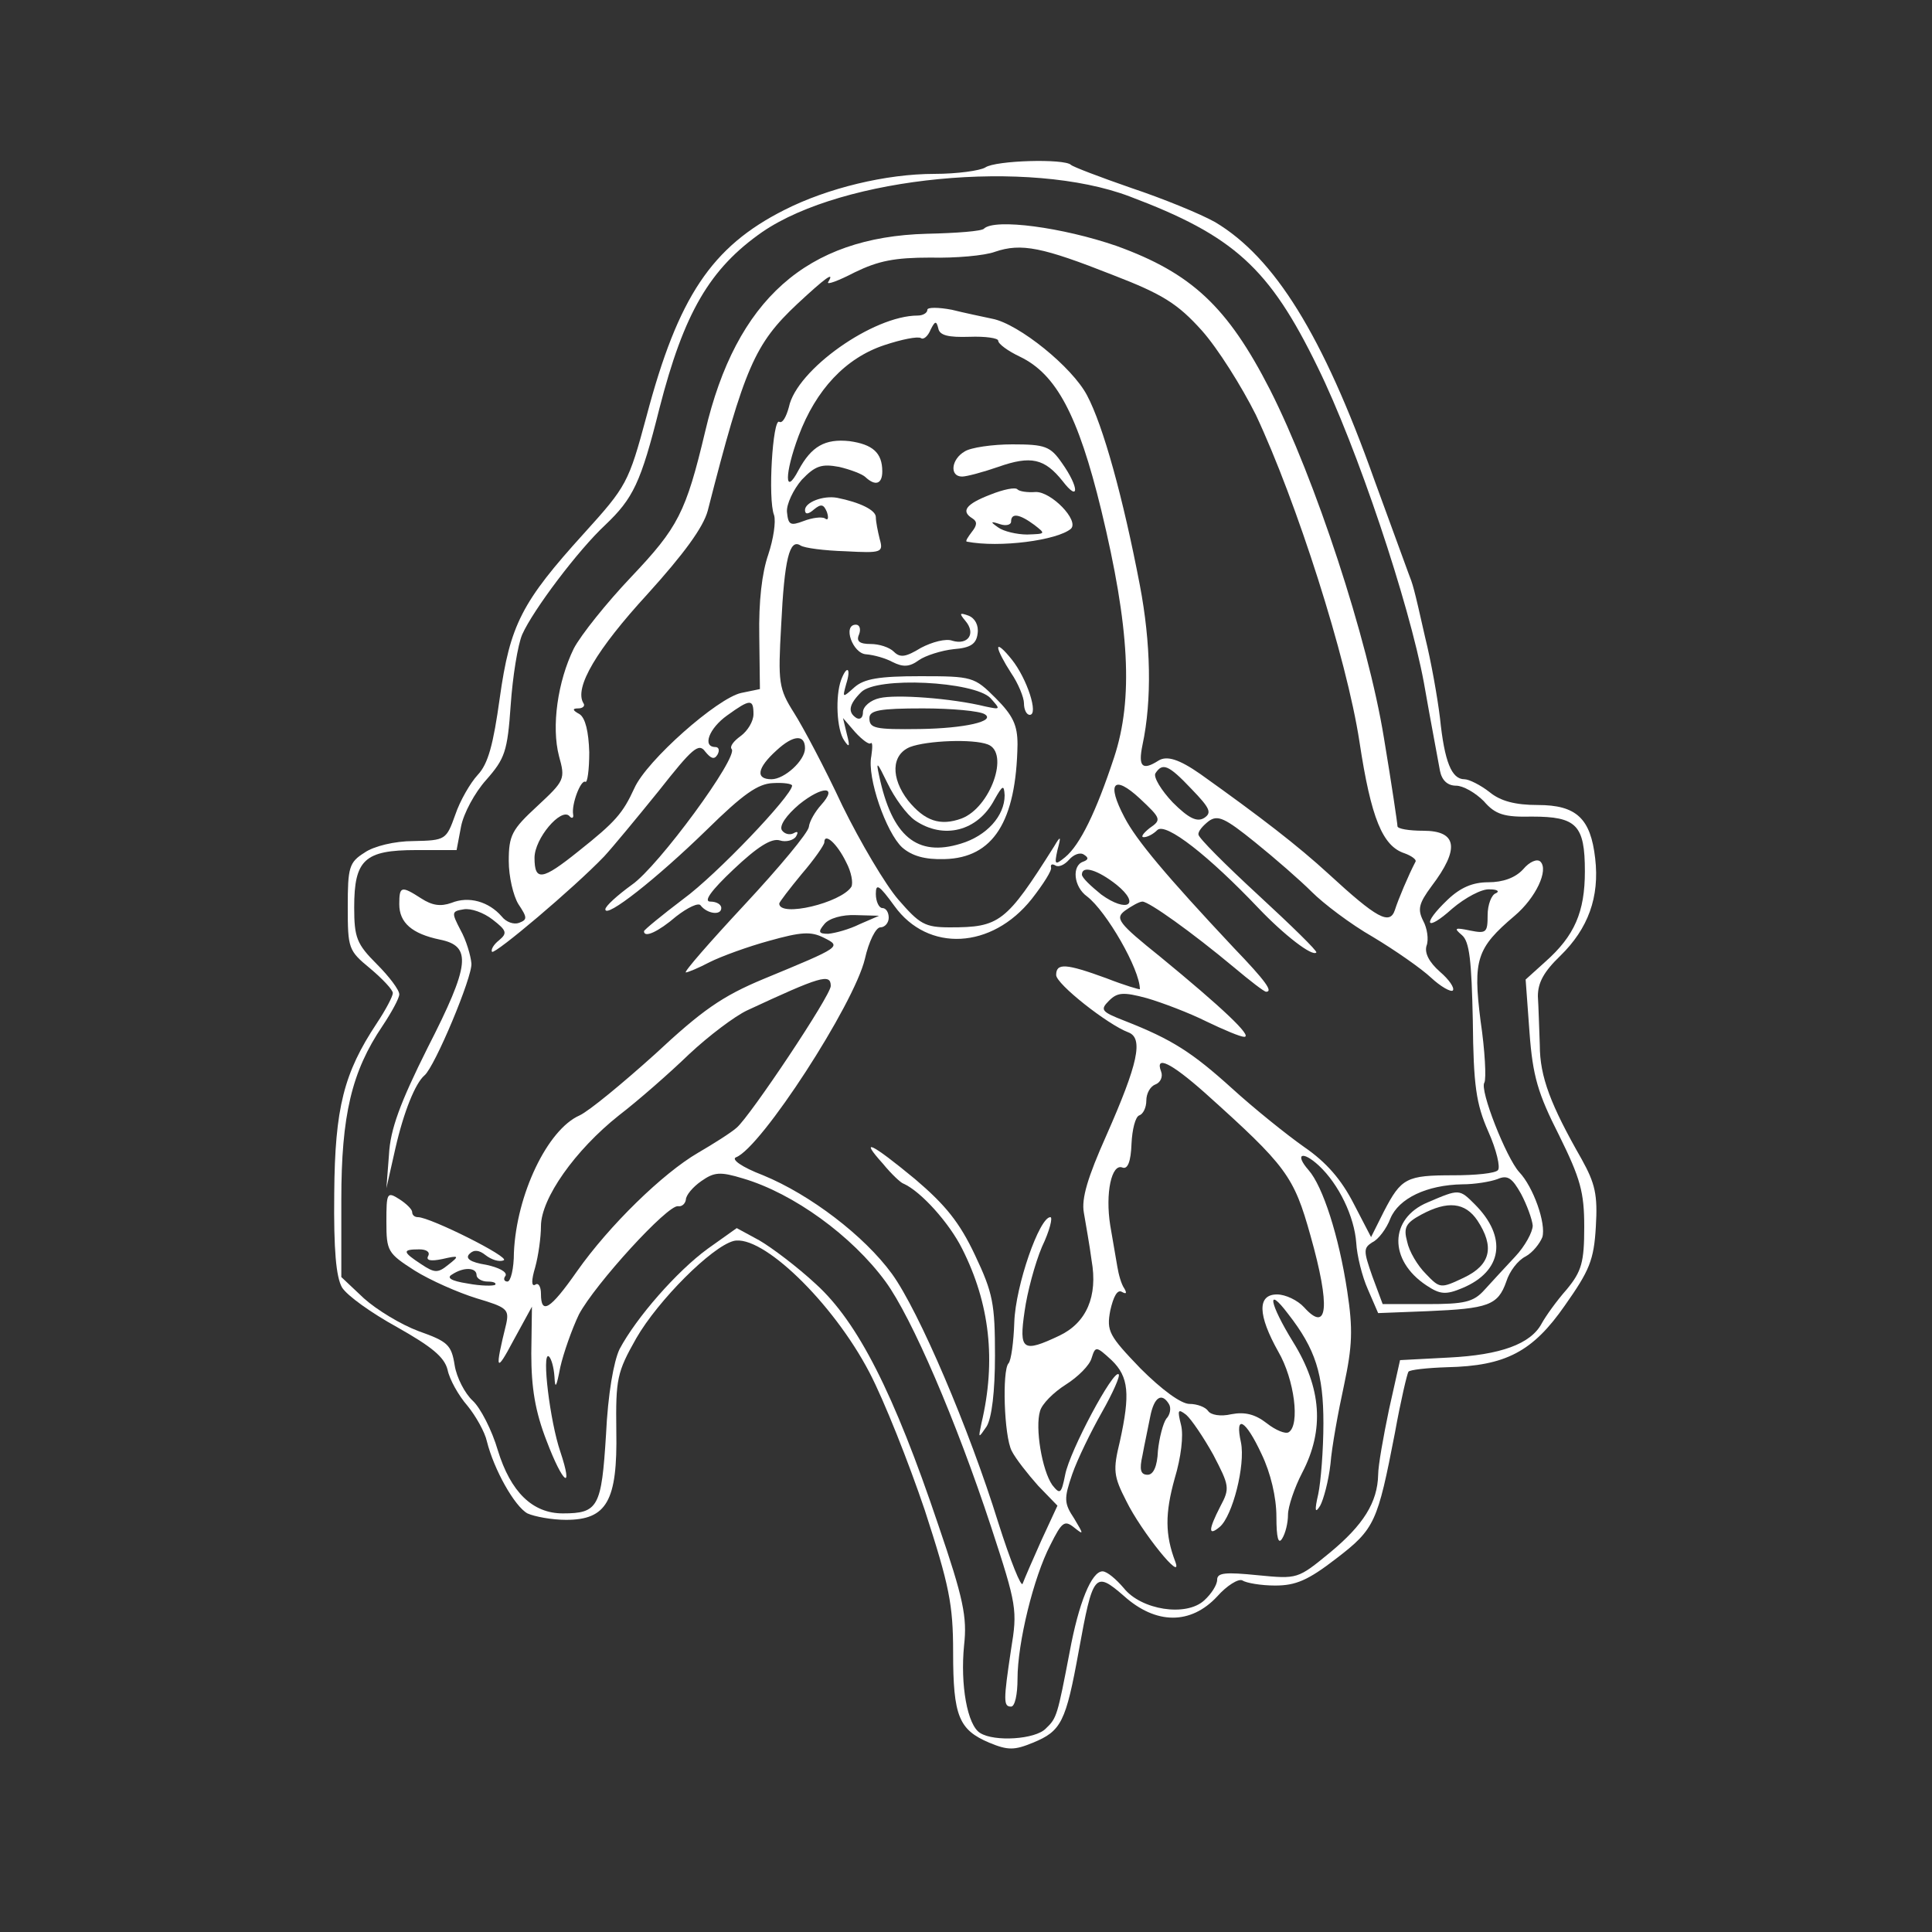
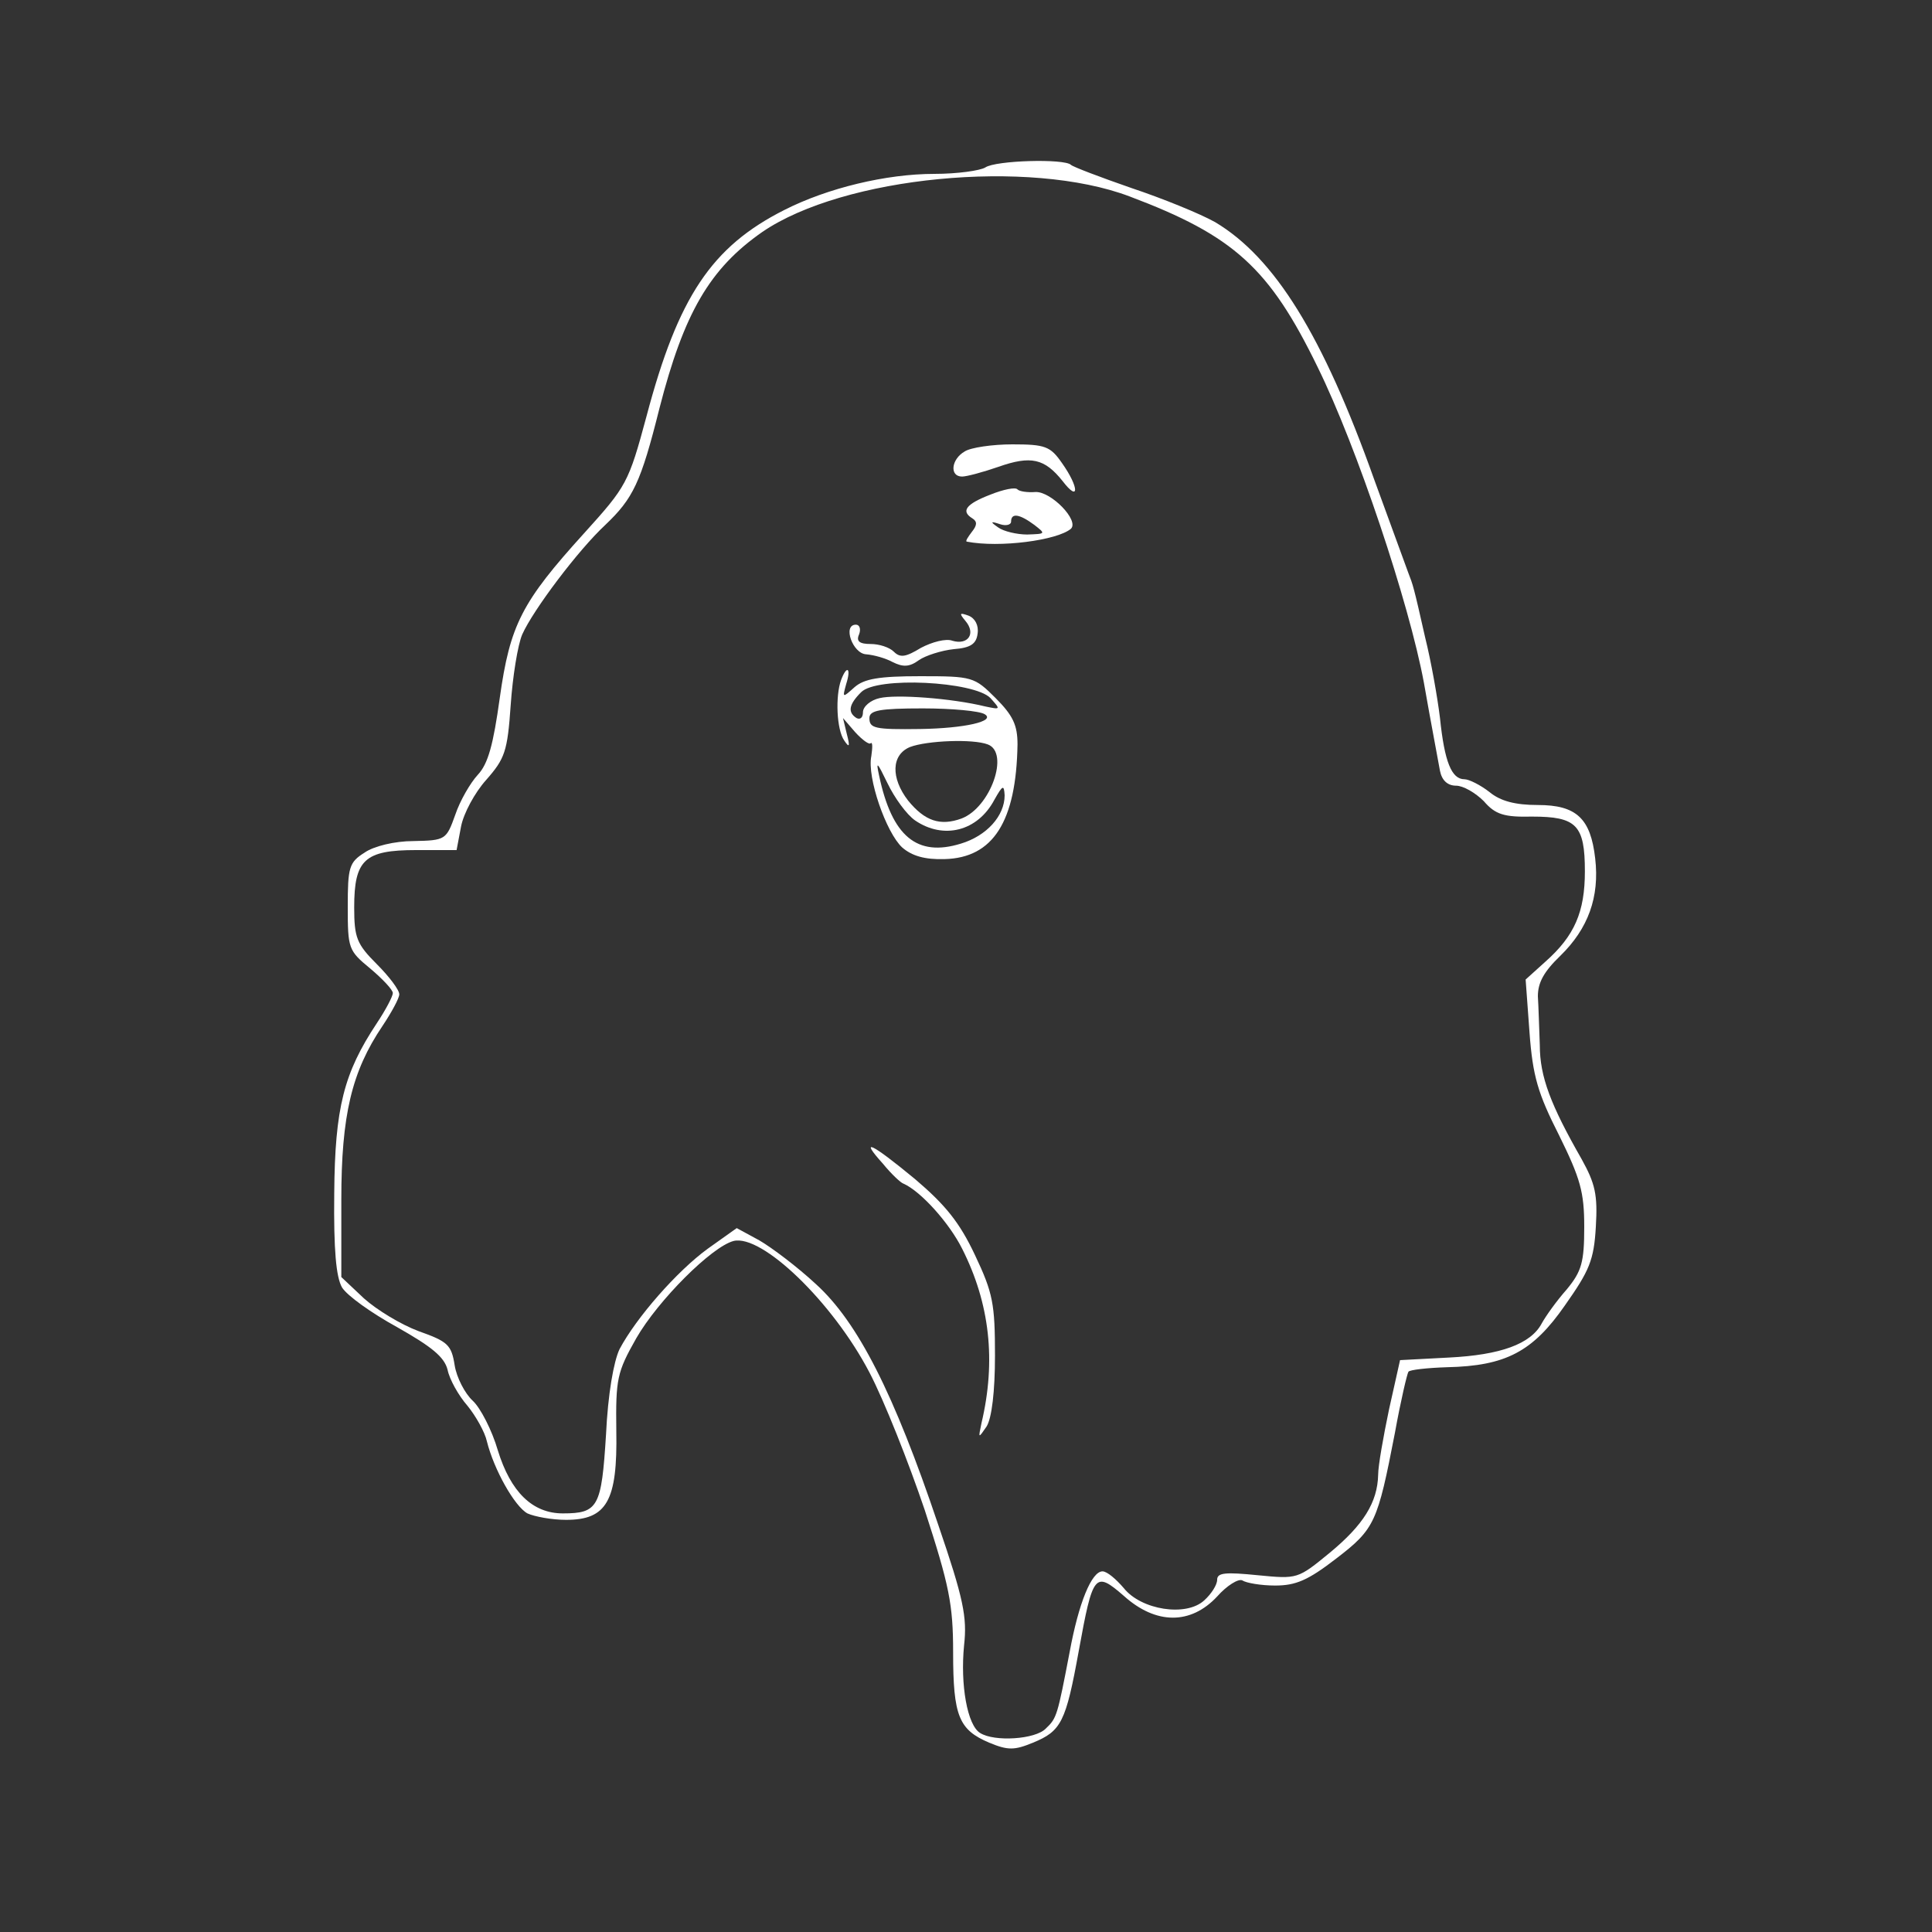
<svg xmlns="http://www.w3.org/2000/svg" version="1.0" width="300pt" height="300pt" viewBox="0 0 300 300" preserveAspectRatio="xMidYMid meet">
  <rect x="0" y="0" width="300" height="300" fill="#333333" stroke="none" />
  <g transform="translate(0,300) scale(0.1,-0.1)" fill="#ffffff" stroke="none">
    <path d="M1530 2740 c-8 -5 -44 -10 -79 -10 -75 0 -166 -22 -233 -56 -113 -57 -165 -135 -214 -320 -28 -104 -31 -109 -97 -182 -97 -107 -115 -142 -131 -256 -10 -72 -18 -102 -34 -119 -12 -13 -28 -41 -35 -62 -14 -39 -15 -40 -65 -41 -29 0 -62 -8 -76 -18 -24 -15 -26 -23 -26 -84 0 -65 1 -68 35 -96 19 -16 35 -33 35 -38 0 -5 -11 -26 -25 -47 -51 -77 -65 -131 -66 -264 -1 -89 3 -130 12 -146 8 -13 46 -40 86 -62 53 -30 73 -46 78 -66 3 -15 17 -40 31 -56 13 -16 27 -41 30 -55 11 -44 43 -101 63 -112 11 -5 38 -10 60 -10 63 0 80 29 78 138 -1 81 1 91 31 144 34 59 117 142 151 151 44 11 154 -95 211 -204 23 -44 61 -140 86 -214 38 -117 44 -146 44 -221 0 -99 9 -120 56 -140 29 -12 39 -12 68 0 44 18 51 32 71 142 22 121 25 125 70 86 50 -45 104 -45 145 -1 15 17 33 28 39 25 6 -4 29 -8 51 -8 32 0 51 8 95 42 60 46 64 56 91 195 9 50 19 92 21 95 2 3 29 6 60 7 91 2 133 24 183 96 38 54 45 70 48 122 3 50 -1 67 -22 105 -48 84 -65 128 -65 177 -1 26 -2 61 -3 76 0 21 9 38 35 63 43 42 61 91 54 151 -7 62 -29 83 -89 83 -35 0 -58 6 -75 20 -14 11 -32 20 -39 20 -20 0 -31 27 -38 95 -4 33 -14 89 -23 125 -18 80 -19 82 -26 100 -3 8 -27 74 -53 145 -80 225 -155 345 -247 400 -23 13 -82 37 -130 53 -49 17 -91 33 -94 36 -10 10 -117 7 -133 -4z m224 -45 c162 -61 217 -111 292 -265 61 -124 142 -366 165 -490 11 -63 23 -125 25 -137 3 -15 12 -23 25 -23 11 0 30 -11 43 -24 18 -21 32 -25 75 -24 69 0 82 -13 82 -85 0 -63 -16 -100 -61 -140 l-31 -28 6 -82 c5 -68 13 -95 46 -160 33 -67 39 -88 39 -142 0 -55 -4 -69 -27 -97 -16 -18 -33 -42 -39 -53 -17 -32 -64 -49 -144 -53 l-76 -4 -17 -76 c-9 -43 -17 -88 -17 -102 -1 -43 -23 -78 -75 -121 -50 -41 -50 -41 -112 -35 -50 5 -63 4 -63 -7 0 -8 -9 -22 -20 -32 -28 -26 -98 -15 -125 19 -12 14 -26 26 -33 26 -17 0 -37 -49 -51 -125 -19 -99 -20 -103 -37 -119 -16 -17 -80 -21 -102 -7 -20 12 -31 75 -25 136 5 44 -1 73 -40 187 -69 205 -125 315 -190 374 -29 27 -69 57 -88 68 l-35 19 -45 -32 c-48 -35 -111 -107 -137 -156 -9 -19 -18 -69 -21 -133 -7 -112 -12 -122 -67 -122 -47 0 -81 33 -101 98 -9 31 -27 66 -39 77 -12 11 -25 36 -28 55 -5 32 -11 37 -56 53 -27 10 -65 33 -85 51 l-35 33 0 120 c0 131 16 199 64 270 14 21 26 43 26 49 0 7 -16 28 -35 47 -31 31 -35 41 -35 88 0 74 16 89 96 89 l63 0 7 37 c4 20 21 52 39 72 29 33 33 44 38 116 3 44 11 94 18 110 17 38 87 131 129 170 43 41 55 65 84 181 38 148 78 217 160 274 126 86 414 114 570 55z" />
-     <path d="M1528 2645 c-3 -4 -43 -7 -89 -8 -186 -5 -296 -102 -344 -307 -30 -126 -42 -149 -115 -226 -38 -40 -78 -90 -89 -111 -25 -51 -35 -121 -23 -167 10 -36 9 -38 -34 -78 -39 -36 -44 -45 -44 -85 0 -24 7 -54 15 -67 14 -21 14 -24 1 -29 -8 -3 -20 1 -27 10 -20 23 -51 32 -78 21 -17 -6 -30 -4 -47 7 -31 20 -34 19 -34 -9 0 -29 20 -46 63 -55 50 -10 47 -39 -19 -168 -43 -86 -58 -127 -60 -166 l-4 -52 14 62 c13 57 31 101 45 113 16 13 75 154 73 174 -1 12 -8 36 -17 52 -14 27 -14 29 5 32 11 2 31 -5 45 -16 22 -17 23 -21 10 -32 -9 -7 -13 -15 -11 -18 5 -4 127 99 174 148 13 14 51 60 85 102 52 66 62 75 72 61 9 -11 14 -13 19 -5 4 7 2 12 -3 12 -21 0 -10 29 18 49 36 26 41 26 41 2 0 -11 -9 -26 -20 -34 -11 -8 -17 -16 -14 -20 12 -11 -114 -183 -155 -211 -22 -16 -41 -33 -41 -38 0 -15 79 47 158 124 56 55 79 71 102 72 17 1 30 -1 30 -4 -1 -16 -117 -138 -169 -176 -33 -25 -61 -48 -61 -50 0 -11 22 -1 50 23 18 14 35 22 38 17 10 -13 32 -16 32 -4 0 6 -8 10 -17 10 -11 0 1 17 36 50 37 35 59 49 72 45 9 -3 21 0 25 6 4 7 3 9 -4 5 -6 -3 -14 -1 -18 5 -4 7 7 23 27 40 36 29 61 29 34 -1 -9 -10 -18 -25 -19 -34 -1 -9 -46 -63 -100 -121 -54 -58 -95 -105 -91 -105 3 0 20 7 37 16 18 9 59 24 92 33 50 14 65 15 85 5 28 -14 28 -14 -93 -64 -65 -27 -96 -49 -169 -117 -50 -45 -102 -88 -117 -95 -50 -22 -98 -123 -102 -213 0 -25 -5 -45 -10 -45 -5 0 -7 4 -3 9 3 6 -11 13 -30 17 -25 4 -33 10 -26 17 7 7 15 6 25 -2 9 -7 21 -11 28 -8 12 4 -114 67 -133 67 -5 0 -9 3 -9 8 0 4 -9 13 -20 20 -19 12 -20 10 -20 -35 0 -46 2 -49 44 -76 24 -15 67 -34 96 -43 47 -14 51 -17 46 -40 -18 -73 -16 -77 11 -26 l29 53 -1 -73 c0 -53 6 -90 24 -136 25 -66 42 -79 21 -16 -16 47 -29 154 -18 148 4 -3 8 -17 9 -32 1 -20 3 -16 9 15 5 22 18 59 29 82 25 47 138 171 154 168 6 -1 11 4 12 10 0 7 11 20 24 29 20 14 29 15 65 4 78 -23 169 -89 221 -160 41 -56 110 -217 164 -381 40 -122 41 -129 31 -190 -12 -80 -12 -89 0 -89 6 0 10 19 10 43 0 56 25 158 51 208 18 36 22 39 37 27 15 -12 15 -11 0 14 -16 24 -16 31 -3 69 8 23 29 66 46 96 17 30 29 57 26 59 -8 8 -76 -119 -83 -156 -6 -30 -8 -31 -20 -16 -16 23 -27 89 -19 115 3 11 21 29 40 41 19 12 37 30 40 41 6 19 7 19 31 -3 27 -26 29 -53 13 -126 -11 -45 -10 -54 10 -93 23 -47 89 -129 76 -94 -16 42 -16 75 -1 129 10 33 14 67 10 83 -6 24 -5 26 8 16 8 -7 27 -35 42 -62 25 -48 26 -52 11 -80 -19 -37 -19 -47 -1 -32 20 17 40 96 33 131 -10 45 7 36 32 -18 14 -29 23 -67 23 -97 0 -33 3 -44 9 -34 5 8 9 24 9 37 0 12 10 42 22 65 35 67 30 132 -14 203 -37 60 -42 89 -8 44 43 -55 55 -94 55 -170 0 -41 -4 -91 -8 -110 -6 -26 -5 -31 3 -18 5 9 13 38 16 65 2 26 12 81 21 122 13 61 14 87 5 146 -13 86 -38 163 -60 188 -22 25 -10 31 16 7 31 -29 55 -79 58 -120 1 -19 9 -52 18 -72 l16 -37 77 3 c94 4 109 9 122 46 5 16 18 33 30 39 11 6 22 20 26 30 6 21 -14 78 -36 101 -20 22 -62 128 -54 139 3 6 1 49 -6 96 -12 95 -6 113 53 163 33 28 53 71 40 84 -5 5 -17 0 -27 -12 -12 -13 -31 -20 -54 -20 -24 0 -43 -8 -63 -27 -41 -39 -34 -51 7 -14 20 17 46 31 58 30 12 0 16 -3 10 -6 -7 -2 -13 -18 -13 -34 0 -27 -2 -29 -27 -24 -24 5 -26 4 -13 -7 12 -10 15 -40 17 -133 1 -100 5 -129 24 -172 13 -29 19 -56 15 -60 -4 -5 -35 -8 -69 -8 -73 0 -81 -4 -108 -56 l-20 -40 -27 52 c-19 37 -42 64 -77 88 -27 19 -78 60 -112 91 -62 56 -93 76 -167 105 -36 14 -38 17 -24 31 13 13 22 14 59 4 24 -7 66 -23 92 -36 27 -13 53 -24 59 -24 14 0 -35 46 -130 124 -66 53 -71 60 -55 72 10 7 22 14 27 14 10 0 76 -47 142 -102 25 -21 47 -38 50 -38 11 0 0 16 -50 68 -106 113 -152 168 -170 203 -28 53 -17 67 24 29 33 -31 34 -33 15 -46 -10 -8 -14 -14 -9 -14 6 0 15 5 21 11 13 13 81 -41 157 -121 40 -42 84 -76 90 -69 2 2 -39 42 -90 89 -51 47 -93 89 -93 94 -1 5 7 14 16 21 14 10 25 5 72 -33 31 -25 70 -59 88 -77 18 -18 60 -50 95 -70 35 -21 75 -49 90 -63 15 -14 31 -23 34 -20 3 4 -6 17 -20 29 -17 15 -24 29 -21 40 4 10 1 28 -5 39 -9 18 -7 27 13 54 44 58 40 86 -13 86 -22 0 -40 3 -40 7 0 4 -9 65 -21 137 -25 154 -107 403 -177 541 -66 129 -122 181 -238 223 -84 29 -189 43 -206 27z m200 -72 c78 -30 101 -45 138 -86 25 -28 62 -87 84 -131 63 -134 141 -377 161 -508 18 -119 36 -162 70 -173 11 -4 19 -10 17 -13 -11 -21 -27 -59 -32 -75 -8 -24 -28 -13 -103 56 -48 44 -105 88 -199 155 -33 23 -52 29 -65 21 -25 -16 -32 -10 -25 24 15 70 13 159 -4 248 -26 136 -57 248 -82 295 -23 44 -106 111 -147 119 -14 3 -43 9 -63 14 -21 4 -38 4 -38 0 0 -5 -7 -9 -15 -9 -69 0 -188 -84 -200 -142 -4 -15 -10 -26 -15 -23 -10 6 -18 -120 -8 -145 3 -10 -1 -37 -9 -61 -10 -29 -15 -73 -14 -127 l1 -82 -29 -6 c-37 -8 -147 -105 -166 -148 -18 -39 -29 -52 -87 -98 -56 -45 -68 -47 -68 -10 0 30 41 78 54 65 4 -5 7 -3 6 2 -3 16 12 55 19 51 3 -2 6 18 6 46 -1 32 -6 53 -15 59 -11 6 -12 9 -2 9 7 0 11 4 8 8 -15 24 21 84 99 169 57 63 87 104 94 130 57 223 73 259 139 321 43 40 59 52 48 34 -3 -5 16 2 41 15 37 18 62 23 118 23 38 -1 84 3 100 9 41 14 74 7 183 -36z m-223 -96 c25 1 45 -2 45 -6 0 -5 15 -16 34 -25 56 -27 90 -90 126 -238 44 -182 50 -293 20 -384 -28 -85 -53 -136 -76 -155 -16 -13 -17 -12 -12 11 6 22 5 23 -5 6 -75 -119 -85 -126 -162 -126 -39 0 -47 5 -80 43 -20 23 -59 89 -87 146 -27 58 -61 122 -75 144 -24 38 -25 47 -20 136 5 103 13 135 30 124 6 -4 37 -8 70 -9 56 -3 59 -2 53 19 -3 12 -6 27 -6 34 0 11 -25 23 -60 30 -22 4 -50 -7 -50 -19 0 -7 5 -7 14 1 11 9 15 8 20 -4 3 -9 2 -14 -3 -10 -5 3 -20 1 -33 -4 -21 -8 -24 -6 -26 14 -1 12 10 35 23 50 21 22 31 25 58 20 17 -4 36 -11 41 -16 15 -14 26 -11 26 9 0 29 -15 42 -51 47 -38 4 -59 -8 -79 -45 -22 -42 -22 -6 0 53 27 72 73 121 133 141 27 9 52 14 57 11 4 -3 11 3 15 13 7 14 9 14 12 2 2 -11 16 -14 48 -13z m-255 -639 c0 -19 -32 -48 -52 -48 -25 0 -23 17 8 45 26 24 44 25 44 3z m600 -63 c29 -30 32 -37 20 -45 -11 -7 -24 -1 -49 24 -18 19 -30 39 -27 45 11 17 20 14 56 -24z m-536 -114 c8 -15 11 -32 8 -38 -16 -25 -112 -48 -112 -26 0 2 16 23 35 46 19 22 35 45 35 49 0 16 20 -2 34 -31z m368 1 c-18 -6 -15 -39 6 -54 30 -23 82 -113 82 -144 0 -1 -24 6 -52 17 -63 23 -78 24 -78 5 0 -14 80 -77 112 -89 24 -9 15 -49 -34 -160 -29 -65 -39 -98 -35 -120 3 -18 9 -51 12 -74 10 -56 -8 -97 -50 -117 -57 -27 -63 -23 -54 38 4 29 16 74 27 100 12 25 17 46 13 46 -17 0 -54 -106 -56 -163 -1 -31 -5 -60 -9 -64 -10 -11 -7 -113 5 -136 6 -12 25 -36 41 -54 l30 -31 -25 -54 c-13 -29 -26 -59 -29 -67 -2 -7 -19 35 -38 95 -45 145 -123 328 -165 386 -43 59 -127 123 -200 153 -34 13 -50 25 -42 28 39 15 183 237 200 308 6 27 17 49 24 49 7 0 13 7 13 15 0 8 -4 15 -10 15 -5 0 -10 10 -10 22 0 17 5 14 29 -19 52 -72 151 -67 213 11 18 23 32 45 30 49 -1 5 2 6 7 3 5 -3 14 1 21 9 7 8 17 12 23 8 8 -5 7 -8 -1 -11z m52 -36 c38 -31 16 -44 -24 -15 -16 13 -30 26 -30 31 0 15 25 7 54 -16z m-399 -61 c-16 -8 -38 -14 -49 -15 -15 0 -16 3 -6 15 7 9 28 15 49 14 l36 -1 -30 -13z m-45 -96 c0 -15 -125 -202 -146 -220 -9 -8 -36 -25 -60 -39 -55 -32 -138 -113 -188 -184 -42 -60 -56 -68 -56 -35 0 11 -4 18 -9 14 -6 -3 -6 7 0 27 5 18 9 47 9 64 0 43 53 118 121 172 30 23 79 66 109 95 31 29 71 59 90 68 114 53 130 58 130 38z m581 -166 c127 -114 138 -129 164 -222 31 -110 27 -152 -10 -111 -10 11 -29 20 -42 20 -31 0 -30 -32 2 -89 25 -43 34 -114 16 -125 -5 -3 -20 3 -34 14 -18 14 -34 18 -55 14 -17 -4 -32 -1 -36 5 -4 6 -17 11 -29 11 -13 0 -43 22 -76 55 -49 51 -53 58 -47 90 5 22 11 33 18 29 7 -4 8 -2 4 5 -5 7 -9 22 -11 34 -2 12 -7 41 -11 64 -8 50 2 97 19 90 8 -3 13 9 14 37 1 22 6 42 12 44 6 2 11 12 11 23 0 11 6 22 14 25 8 3 12 12 9 20 -10 26 15 14 68 -33z m509 -206 c0 -10 -12 -32 -27 -48 -16 -17 -37 -40 -48 -52 -17 -19 -31 -22 -89 -22 l-69 0 -16 43 c-14 40 -14 44 0 53 9 4 22 21 28 37 13 31 56 52 112 53 19 0 43 4 54 8 16 7 23 2 37 -23 9 -17 17 -39 18 -49z m-1715 -47 c-4 -7 3 -9 22 -5 26 6 27 5 9 -9 -16 -13 -21 -13 -42 1 -29 19 -30 23 -3 23 11 0 17 -4 14 -10z m75 -30 c0 -5 8 -10 17 -10 9 0 14 -2 12 -5 -3 -2 -22 -2 -43 2 -26 4 -33 9 -24 14 18 12 38 11 38 -1z m1075 -200 c4 -6 2 -17 -4 -23 -5 -7 -11 -30 -13 -50 -1 -24 -7 -37 -16 -37 -11 0 -13 8 -8 30 3 17 9 44 12 60 6 31 18 38 29 20z" />
    <path d="M1498 2299 c-21 -12 -24 -39 -4 -39 7 0 33 7 56 15 51 18 72 13 100 -22 26 -34 26 -10 -1 28 -18 26 -26 29 -77 29 -31 0 -65 -5 -74 -11z" />
    <path d="M1538 2232 c-39 -15 -46 -26 -28 -37 8 -5 7 -11 -1 -21 -6 -8 -10 -14 -8 -15 51 -10 141 2 162 20 13 13 -31 58 -55 57 -13 -1 -25 1 -28 4 -3 4 -22 0 -42 -8z m68 -47 c18 -14 18 -14 -11 -15 -16 0 -37 5 -45 11 -13 9 -12 10 3 5 9 -3 17 -1 17 4 0 14 13 12 36 -5z" />
    <path d="M1499 2036 c17 -20 4 -38 -20 -31 -10 4 -32 -2 -49 -11 -23 -14 -32 -16 -42 -6 -7 7 -23 12 -36 12 -17 0 -23 4 -18 15 3 8 1 15 -5 15 -21 0 -5 -45 16 -46 12 -1 30 -6 41 -12 16 -8 26 -8 41 3 10 7 35 15 54 17 26 2 35 8 37 24 2 13 -4 24 -14 28 -14 5 -15 4 -5 -8z" />
-     <path d="M1550 1994 c0 -5 9 -22 20 -39 11 -16 20 -38 20 -47 0 -10 4 -18 9 -18 14 0 -4 56 -28 86 -12 15 -21 23 -21 18z" />
    <path d="M1306 1944 c-9 -25 -7 -77 5 -94 8 -12 9 -9 4 10 l-6 25 19 -22 c11 -12 22 -20 24 -17 3 2 3 -6 1 -20 -7 -33 23 -119 48 -142 15 -13 35 -19 66 -18 75 2 111 58 113 178 0 30 -7 45 -34 72 -33 33 -36 34 -117 34 -64 0 -87 -4 -102 -17 -19 -17 -19 -17 -13 5 8 25 1 30 -8 6z m232 -28 c16 -18 16 -18 -8 -13 -53 13 -139 19 -164 13 -14 -3 -26 -13 -26 -22 0 -8 -4 -12 -10 -9 -14 9 -12 21 7 40 24 25 176 17 201 -9z m-9 -25 c18 -11 -32 -22 -100 -23 -71 -1 -79 1 -79 17 0 12 16 15 83 15 45 0 88 -4 96 -9z m5 -47 c34 -13 4 -98 -41 -115 -33 -12 -57 -4 -83 28 -27 35 -26 71 3 83 26 10 98 13 121 4z m-113 -118 c44 -30 97 -17 123 32 13 23 15 24 16 7 0 -32 -28 -63 -68 -75 -68 -21 -107 11 -127 106 -5 23 -3 21 13 -12 11 -23 30 -49 43 -58z" />
    <path d="M1371 1193 c13 -16 28 -30 32 -31 27 -12 71 -61 91 -101 43 -85 53 -174 30 -271 -5 -24 -5 -24 8 -5 8 13 13 54 13 110 0 80 -3 97 -31 156 -24 51 -46 78 -93 118 -69 57 -87 65 -50 24z" />
-     <path d="M2217 1133 c-60 -25 -61 -90 -2 -129 21 -14 30 -15 56 -4 62 26 70 79 19 130 -24 24 -24 24 -73 3z m77 -28 c27 -41 21 -69 -21 -89 -36 -17 -37 -17 -59 6 -13 13 -26 35 -29 50 -6 22 -2 29 22 42 41 22 68 19 87 -9z" />
  </g>
</svg>